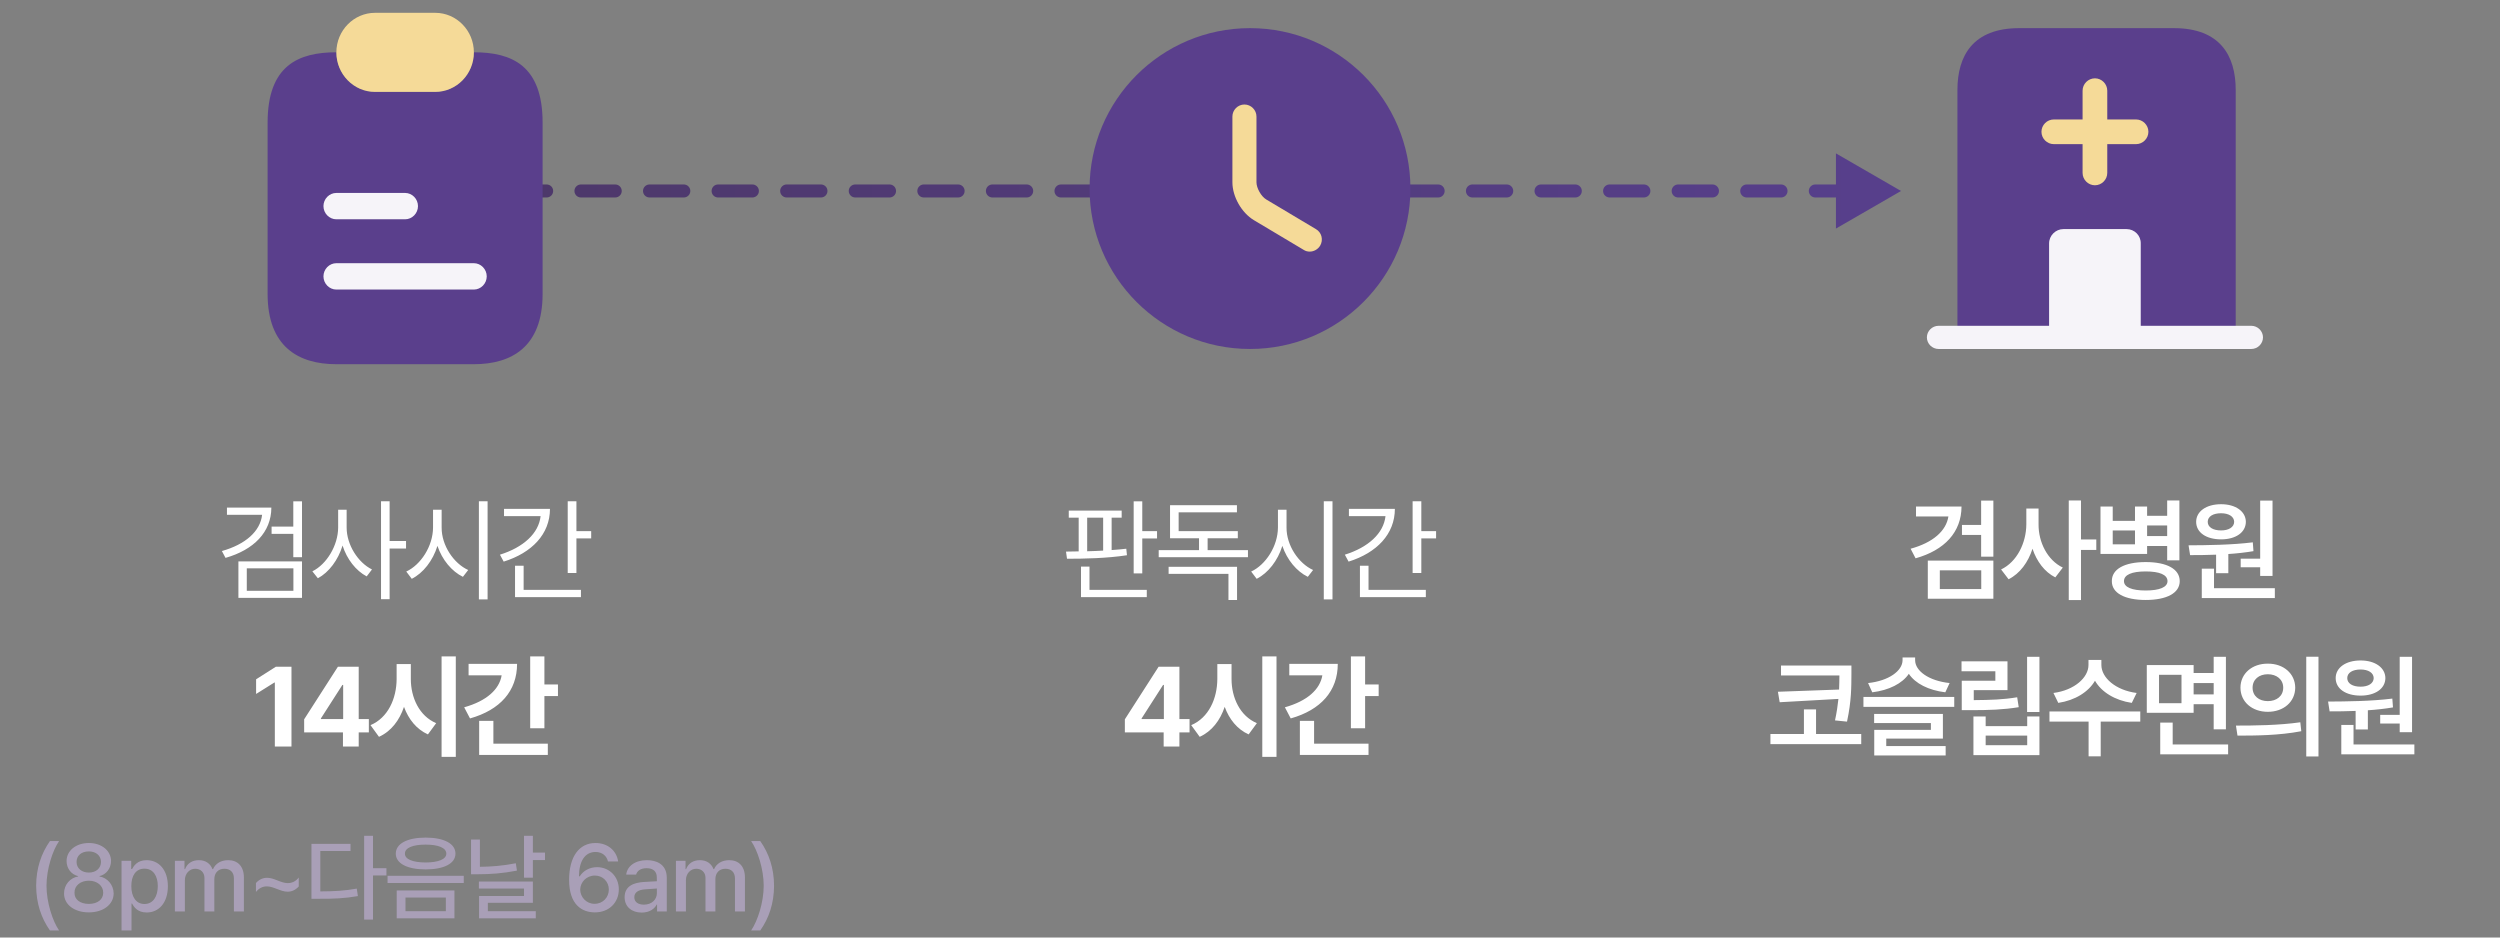
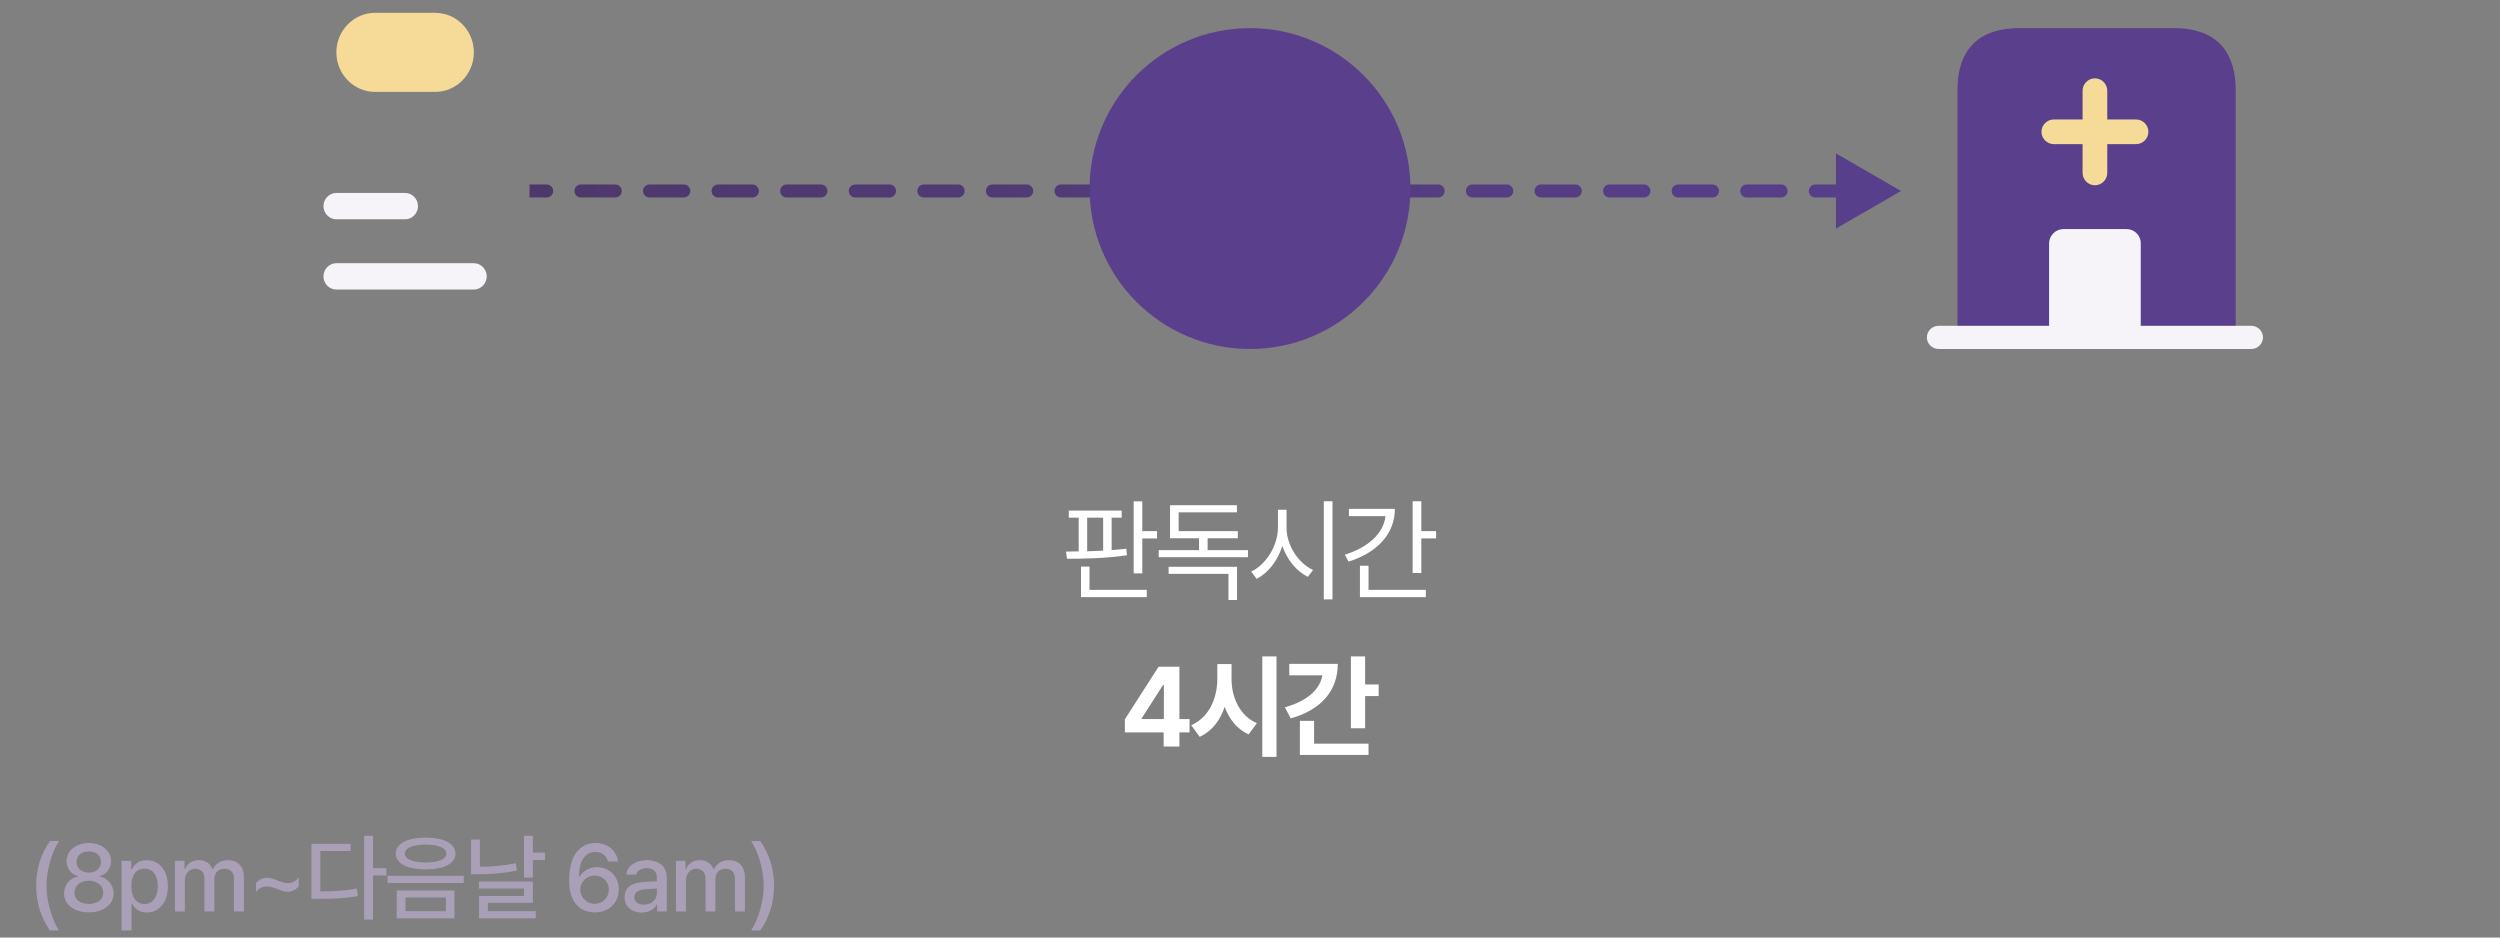
<svg xmlns="http://www.w3.org/2000/svg" width="288" height="108" viewBox="0 0 288 108" fill="none">
  <rect x="0" y="0" width="288" height="108" fill="#808080" stroke="none" />
  <path d="M219 22L211.5 17.67V26.33L219 22ZM62.975 22.75C63.389 22.75 63.725 22.414 63.725 22C63.725 21.586 63.389 21.25 62.975 21.25V22.75ZM66.925 21.25C66.511 21.25 66.175 21.586 66.175 22C66.175 22.414 66.511 22.75 66.925 22.75V21.25ZM70.875 22.75C71.289 22.75 71.625 22.414 71.625 22C71.625 21.586 71.289 21.25 70.875 21.25V22.75ZM74.825 21.25C74.411 21.25 74.075 21.586 74.075 22C74.075 22.414 74.411 22.75 74.825 22.75V21.25ZM78.775 22.75C79.189 22.75 79.525 22.414 79.525 22C79.525 21.586 79.189 21.25 78.775 21.25V22.75ZM82.725 21.25C82.311 21.25 81.975 21.586 81.975 22C81.975 22.414 82.311 22.75 82.725 22.75V21.25ZM86.675 22.75C87.089 22.75 87.425 22.414 87.425 22C87.425 21.586 87.089 21.25 86.675 21.25V22.75ZM90.625 21.25C90.211 21.25 89.875 21.586 89.875 22C89.875 22.414 90.211 22.75 90.625 22.75V21.25ZM94.575 22.75C94.989 22.75 95.325 22.414 95.325 22C95.325 21.586 94.989 21.25 94.575 21.25V22.75ZM98.525 21.25C98.111 21.25 97.775 21.586 97.775 22C97.775 22.414 98.111 22.75 98.525 22.75V21.25ZM102.475 22.75C102.889 22.75 103.225 22.414 103.225 22C103.225 21.586 102.889 21.25 102.475 21.25V22.75ZM106.425 21.25C106.011 21.25 105.675 21.586 105.675 22C105.675 22.414 106.011 22.75 106.425 22.75V21.25ZM110.375 22.75C110.789 22.75 111.125 22.414 111.125 22C111.125 21.586 110.789 21.25 110.375 21.25V22.75ZM114.325 21.25C113.911 21.25 113.575 21.586 113.575 22C113.575 22.414 113.911 22.75 114.325 22.75V21.25ZM118.275 22.75C118.689 22.75 119.025 22.414 119.025 22C119.025 21.586 118.689 21.25 118.275 21.25V22.75ZM122.225 21.25C121.811 21.25 121.475 21.586 121.475 22C121.475 22.414 121.811 22.75 122.225 22.75V21.25ZM126.175 22.75C126.589 22.75 126.925 22.414 126.925 22C126.925 21.586 126.589 21.25 126.175 21.25V22.75ZM130.125 21.25C129.711 21.25 129.375 21.586 129.375 22C129.375 22.414 129.711 22.75 130.125 22.75V21.25ZM134.075 22.75C134.489 22.75 134.825 22.414 134.825 22C134.825 21.586 134.489 21.25 134.075 21.25V22.75ZM138.025 21.25C137.611 21.25 137.275 21.586 137.275 22C137.275 22.414 137.611 22.75 138.025 22.75V21.25ZM141.975 22.75C142.389 22.75 142.725 22.414 142.725 22C142.725 21.586 142.389 21.25 141.975 21.25V22.75ZM145.925 21.25C145.511 21.25 145.175 21.586 145.175 22C145.175 22.414 145.511 22.75 145.925 22.75V21.25ZM149.875 22.75C150.289 22.75 150.625 22.414 150.625 22C150.625 21.586 150.289 21.25 149.875 21.25V22.75ZM153.825 21.25C153.411 21.25 153.075 21.586 153.075 22C153.075 22.414 153.411 22.75 153.825 22.75V21.25ZM157.775 22.75C158.189 22.75 158.525 22.414 158.525 22C158.525 21.586 158.189 21.25 157.775 21.25V22.75ZM161.725 21.25C161.311 21.25 160.975 21.586 160.975 22C160.975 22.414 161.311 22.75 161.725 22.75V21.25ZM165.675 22.75C166.089 22.75 166.425 22.414 166.425 22C166.425 21.586 166.089 21.25 165.675 21.25V22.75ZM169.625 21.25C169.211 21.25 168.875 21.586 168.875 22C168.875 22.414 169.211 22.75 169.625 22.75V21.25ZM173.575 22.75C173.989 22.75 174.325 22.414 174.325 22C174.325 21.586 173.989 21.25 173.575 21.25V22.75ZM177.525 21.25C177.111 21.25 176.775 21.586 176.775 22C176.775 22.414 177.111 22.75 177.525 22.75V21.25ZM181.475 22.75C181.889 22.75 182.225 22.414 182.225 22C182.225 21.586 181.889 21.25 181.475 21.25V22.75ZM185.425 21.25C185.011 21.25 184.675 21.586 184.675 22C184.675 22.414 185.011 22.75 185.425 22.75V21.25ZM189.375 22.75C189.789 22.75 190.125 22.414 190.125 22C190.125 21.586 189.789 21.25 189.375 21.25V22.75ZM193.325 21.25C192.911 21.25 192.575 21.586 192.575 22C192.575 22.414 192.911 22.75 193.325 22.75V21.25ZM197.275 22.75C197.689 22.75 198.025 22.414 198.025 22C198.025 21.586 197.689 21.25 197.275 21.25V22.75ZM201.225 21.25C200.811 21.25 200.475 21.586 200.475 22C200.475 22.414 200.811 22.75 201.225 22.75V21.25ZM205.175 22.75C205.589 22.75 205.925 22.414 205.925 22C205.925 21.586 205.589 21.25 205.175 21.25V22.75ZM209.125 21.25C208.711 21.25 208.375 21.586 208.375 22C208.375 22.414 208.711 22.75 209.125 22.75V21.25ZM213.075 22.75C213.489 22.75 213.825 22.414 213.825 22C213.825 21.586 213.489 21.25 213.075 21.25V22.75ZM217.025 21.25C216.611 21.25 216.275 21.586 216.275 22C216.275 22.414 216.611 22.75 217.025 22.75V21.25ZM61 22.75H62.975V21.25H61V22.75ZM66.925 22.75H70.875V21.25H66.925V22.75ZM74.825 22.75H78.775V21.25H74.825V22.75ZM82.725 22.75H86.675V21.25H82.725V22.75ZM90.625 22.75H94.575V21.25H90.625V22.75ZM98.525 22.75H102.475V21.25H98.525V22.75ZM106.425 22.75H110.375V21.25H106.425V22.75ZM114.325 22.75H118.275V21.25H114.325V22.75ZM122.225 22.75H126.175V21.25H122.225V22.75ZM130.125 22.75H134.075V21.25H130.125V22.75ZM138.025 22.75H141.975V21.25H138.025V22.75ZM145.925 22.75H149.875V21.25H145.925V22.75ZM153.825 22.75H157.775V21.25H153.825V22.75ZM161.725 22.75H165.675V21.25H161.725V22.75ZM169.625 22.75H173.575V21.25H169.625V22.75ZM177.525 22.75H181.475V21.25H177.525V22.75ZM185.425 22.75H189.375V21.25H185.425V22.75ZM193.325 22.75H197.275V21.25H193.325V22.75ZM201.225 22.75H205.175V21.25H201.225V22.75ZM209.125 22.75H213.075V21.25H209.125V22.75Z" fill="url(#paint0_linear_257_953)" />
-   <path d="M62.508 14.121V33.859C62.508 39.932 58.964 41.957 54.588 41.957H38.748C34.372 41.957 30.828 39.932 30.828 33.859V14.121C30.828 7.542 34.372 6.023 38.748 6.023C38.748 7.279 39.243 8.412 40.055 9.242C40.867 10.072 41.975 10.578 43.203 10.578H50.133C52.588 10.578 54.588 8.534 54.588 6.023C58.964 6.023 62.508 7.542 62.508 14.121Z" fill="#5A3F8C" />
  <path d="M54.59 6.031C54.59 8.542 52.59 10.586 50.135 10.586H43.205C41.977 10.586 40.868 10.08 40.057 9.25C39.245 8.42 38.75 7.287 38.75 6.031C38.75 3.521 40.75 1.477 43.205 1.477H50.135C51.363 1.477 52.471 1.983 53.283 2.813C54.095 3.643 54.59 4.776 54.59 6.031Z" fill="#F5DA98" />
  <path d="M46.667 25.263H38.747C37.935 25.263 37.262 24.575 37.262 23.745C37.262 22.915 37.935 22.227 38.747 22.227H46.667C47.478 22.227 48.152 22.915 48.152 23.745C48.152 24.575 47.478 25.263 46.667 25.263Z" fill="#F6F4F9" />
  <path d="M54.587 33.357H38.747C37.935 33.357 37.262 32.669 37.262 31.839C37.262 31.009 37.935 30.32 38.747 30.32H54.587C55.398 30.32 56.072 31.009 56.072 31.839C56.072 32.669 55.398 33.357 54.587 33.357Z" fill="#F6F4F9" />
-   <path d="M31.261 58.478C31.249 61.31 29.23 63.341 25.98 64.268L25.561 63.48C28.259 62.719 29.979 61.221 30.195 59.304H26.145V58.478H31.261ZM34.791 57.755V64.191H33.788V61.5H31.287V60.662H33.788V57.755H34.791ZM34.791 64.674V68.876H27.465V64.674H34.791ZM28.43 65.474V68.064H33.8V65.474H28.43ZM39.933 60.776C39.933 62.77 41.253 64.814 42.853 65.601L42.243 66.4C40.999 65.747 39.958 64.414 39.463 62.846C38.955 64.515 37.889 65.937 36.619 66.616L35.985 65.816C37.635 65.004 38.943 62.833 38.955 60.776V58.72H39.933V60.776ZM44.884 57.742V62.325H46.776V63.188H44.884V69.028H43.894V57.742H44.884ZM50.877 60.776C50.864 62.833 52.273 64.915 53.936 65.664L53.327 66.451C52.045 65.823 50.934 64.496 50.394 62.884C49.867 64.591 48.757 66.013 47.436 66.68L46.801 65.842C48.477 65.067 49.874 62.922 49.886 60.776V58.72H50.877V60.776ZM56.171 57.742V69.054H55.168V57.742H56.171ZM66.404 57.742V61.183H68.105V62.02H66.404V66.007H65.401V57.742H66.404ZM63.357 58.618C63.357 61.525 61.275 63.684 58.025 64.699L57.593 63.899C60.297 63.055 62.062 61.443 62.278 59.456H58.063V58.618H63.357ZM66.924 67.949V68.787H59.332V65.169H60.322V67.949H66.924ZM33.578 76.809V86H31.661V78.624H31.611L29.503 79.944V78.256L31.776 76.809H33.578ZM35.039 84.375V82.864L38.924 76.809H41.323V82.839H42.491V84.375H41.323V86H39.508V84.375H35.039ZM36.968 82.839H39.533V78.903H39.444L36.968 82.763V82.839ZM47.328 78.231C47.328 80.351 48.293 82.483 50.248 83.309L49.296 84.603C47.976 84.007 47.062 82.858 46.541 81.43C46.014 82.985 45.069 84.242 43.659 84.883L42.682 83.537C44.7 82.686 45.678 80.478 45.691 78.231V76.504H47.328V78.231ZM52.508 75.615V87.193H50.87V75.615H52.508ZM62.716 75.615V78.853H64.277V80.186H62.716V83.893H61.078V75.615H62.716ZM59.567 76.478C59.567 79.602 57.612 81.785 54.146 82.763L53.473 81.481C56.057 80.757 57.523 79.418 57.79 77.799H53.981V76.478H59.567ZM63.109 85.67V86.965H55.2V83.042H56.838V85.67H63.109Z" fill="white" />
  <path d="M4.165 102.035C4.175 100.016 4.745 98.329 5.754 96.89H6.807C6.066 97.953 5.357 100.123 5.357 102.035C5.357 103.958 6.066 106.117 6.807 107.191H5.754C4.745 105.752 4.175 104.065 4.165 102.035ZM10.237 105.107C8.55 105.107 7.369 104.194 7.379 102.927C7.369 101.928 8.088 101.111 9.002 100.972V100.929C8.207 100.746 7.67 100.037 7.67 99.189C7.67 97.996 8.754 97.115 10.237 97.115C11.709 97.115 12.783 97.996 12.794 99.189C12.783 100.037 12.246 100.746 11.461 100.929V100.972C12.364 101.111 13.084 101.928 13.094 102.927C13.084 104.194 11.902 105.107 10.237 105.107ZM10.237 104.13C11.247 104.13 11.891 103.604 11.891 102.841C11.891 102.035 11.193 101.455 10.237 101.455C9.27 101.455 8.561 102.035 8.583 102.841C8.561 103.604 9.206 104.13 10.237 104.13ZM10.237 100.521C11.053 100.521 11.633 100.026 11.633 99.296C11.633 98.576 11.064 98.082 10.237 98.082C9.378 98.082 8.819 98.565 8.819 99.296C8.819 100.026 9.41 100.521 10.237 100.521ZM14 107.191V99.167H15.117V100.112H15.214C15.418 99.747 15.815 99.092 16.889 99.092C18.297 99.092 19.339 100.198 19.339 102.1C19.339 103.979 18.318 105.118 16.9 105.118C15.837 105.118 15.418 104.474 15.214 104.087H15.149V107.191H14ZM15.128 102.078C15.128 103.303 15.665 104.141 16.642 104.141C17.652 104.141 18.178 103.249 18.178 102.078C18.178 100.929 17.663 100.069 16.642 100.069C15.654 100.069 15.128 100.864 15.128 102.078ZM20.147 105V99.167H21.254V100.123H21.318C21.565 99.468 22.134 99.092 22.908 99.092C23.681 99.092 24.229 99.478 24.476 100.123H24.541C24.82 99.489 25.443 99.092 26.292 99.092C27.345 99.092 28.096 99.758 28.096 101.09V105H26.947V101.197C26.947 100.413 26.453 100.08 25.851 100.08C25.11 100.08 24.691 100.585 24.691 101.283V105H23.552V101.133C23.552 100.499 23.112 100.08 22.489 100.08C21.845 100.08 21.297 100.617 21.297 101.401V105H20.147ZM29.485 101.724C29.84 101.326 30.28 101.122 30.764 101.122C31.601 101.122 32.343 101.734 33.159 101.734C33.653 101.734 34.083 101.52 34.416 101.09V102.121C34.051 102.519 33.621 102.723 33.138 102.723C32.3 102.723 31.548 102.11 30.731 102.11C30.248 102.11 29.829 102.325 29.485 102.755V101.724ZM42.97 96.288V100.016H44.517V100.854H42.97V105.935H41.949V96.288H42.97ZM40.381 97.212V98.039H36.9V102.69C38.517 102.685 39.731 102.615 41.1 102.368L41.229 103.228C39.725 103.496 38.447 103.55 36.653 103.539H35.88V97.212H40.381ZM49.031 96.492C51.148 96.492 52.469 97.18 52.469 98.34C52.469 99.478 51.148 100.155 49.031 100.155C46.926 100.155 45.594 99.478 45.594 98.34C45.594 97.18 46.926 96.492 49.031 96.492ZM49.031 97.298C47.549 97.298 46.636 97.674 46.647 98.34C46.636 98.984 47.549 99.35 49.031 99.36C50.503 99.35 51.416 98.984 51.416 98.34C51.416 97.674 50.503 97.298 49.031 97.298ZM52.351 102.583V105.795H45.701V102.583H52.351ZM46.711 103.399V104.968H51.362V103.399H46.711ZM53.425 100.896V101.724H44.648V100.896H53.425ZM61.388 96.288V98.222H62.784V99.081H61.388V101.111H60.367V96.288H61.388ZM55.286 96.718V99.855C56.581 99.844 57.945 99.742 59.422 99.446L59.551 100.295C57.929 100.617 56.468 100.714 55.05 100.714H54.266V96.718H55.286ZM61.388 101.552V104.001H56.199V104.968H61.721V105.795H55.19V103.217H60.367V102.357H55.168V101.552H61.388ZM68.505 105.107C67.066 105.097 65.562 104.248 65.562 101.369C65.562 98.662 66.733 97.115 68.602 97.115C70.031 97.115 71.029 98.007 71.212 99.242H70.041C69.891 98.608 69.386 98.147 68.602 98.147C67.399 98.147 66.7 99.199 66.7 100.95H66.786C67.205 100.295 67.936 99.897 68.784 99.897C70.17 99.897 71.287 100.961 71.287 102.454C71.287 103.958 70.181 105.118 68.505 105.107ZM68.494 104.119C69.44 104.119 70.138 103.389 70.138 102.476C70.138 101.584 69.461 100.864 68.527 100.864C67.57 100.864 66.851 101.616 66.84 102.486C66.851 103.346 67.538 104.119 68.494 104.119ZM71.956 103.356C71.956 102.024 73.084 101.681 74.137 101.605C74.524 101.579 75.399 101.53 75.673 101.52L75.662 101.058C75.662 100.402 75.265 100.016 74.481 100.016C73.804 100.016 73.396 100.327 73.278 100.757H72.139C72.246 99.79 73.149 99.092 74.524 99.092C75.448 99.092 76.812 99.436 76.812 101.122V105H75.695V104.205H75.652C75.426 104.646 74.889 105.129 73.922 105.129C72.816 105.129 71.956 104.495 71.956 103.356ZM73.073 103.367C73.073 103.926 73.535 104.216 74.18 104.216C75.115 104.216 75.673 103.593 75.673 102.895V102.357L74.298 102.454C73.546 102.508 73.073 102.787 73.073 103.367ZM77.868 105V99.167H78.974V100.123H79.038C79.286 99.468 79.855 99.092 80.628 99.092C81.402 99.092 81.95 99.478 82.197 100.123H82.261C82.54 99.489 83.163 99.092 84.012 99.092C85.065 99.092 85.817 99.758 85.817 101.09V105H84.667V101.197C84.667 100.413 84.173 100.08 83.572 100.08C82.831 100.08 82.412 100.585 82.412 101.283V105H81.273V101.133C81.273 100.499 80.832 100.08 80.209 100.08C79.565 100.08 79.017 100.617 79.017 101.401V105H77.868ZM89.171 102.035C89.161 104.065 88.591 105.752 87.582 107.191H86.529C87.27 106.117 87.979 103.958 87.979 102.035C87.979 100.123 87.27 97.953 86.529 96.89H87.582C88.591 98.329 89.161 100.016 89.171 102.035Z" fill="#A99FB7" />
  <path d="M144 40.202C154.206 40.202 162.48 31.928 162.48 21.722C162.48 11.516 154.206 3.242 144 3.242C133.793 3.242 125.52 11.516 125.52 21.722C125.52 31.928 133.793 40.202 144 40.202Z" fill="#5A3F8C" />
-   <path d="M150.88 28.985C150.64 28.985 150.4 28.93 150.178 28.782L144.449 25.363C143.026 24.513 141.973 22.647 141.973 21.002V13.425C141.973 12.667 142.601 12.039 143.359 12.039C144.116 12.039 144.745 12.667 144.745 13.425V21.002C144.745 21.667 145.299 22.647 145.872 22.979L151.601 26.398C152.266 26.786 152.469 27.636 152.081 28.302C151.804 28.745 151.342 28.985 150.88 28.985Z" fill="#F5DA98" />
  <path d="M129.216 58.821V59.634H128.06V63.366C128.638 63.328 129.209 63.277 129.749 63.214L129.825 63.963C127.54 64.318 124.874 64.369 122.919 64.369L122.804 63.544L124.264 63.519V59.634H123.122V58.821H129.216ZM131.59 57.755V61.183H133.291V62.033H131.59V66.058H130.599V57.755H131.59ZM132.11 67.949V68.787H124.531V65.27H125.509V67.949H132.11ZM125.242 63.506C125.845 63.487 126.467 63.468 127.083 63.43V59.634H125.242V63.506ZM143.765 63.379V64.191H133.482V63.379H138.128V62.008H134.789V58.199H142.495V59.024H135.78V61.183H142.597V62.008H139.118V63.379H143.765ZM142.508 65.296V69.117H141.518V66.108H134.624V65.296H142.508ZM148.209 60.776C148.196 62.833 149.605 64.915 151.268 65.664L150.659 66.451C149.377 65.823 148.266 64.496 147.726 62.884C147.199 64.591 146.089 66.013 144.768 66.68L144.134 65.842C145.809 65.067 147.206 62.922 147.219 60.776V58.72H148.209V60.776ZM153.503 57.742V69.054H152.5V57.742H153.503ZM163.736 57.742V61.183H165.437V62.02H163.736V66.007H162.733V57.742H163.736ZM160.689 58.618C160.689 61.525 158.607 63.684 155.357 64.699L154.925 63.899C157.629 63.055 159.394 61.443 159.61 59.456H155.395V58.618H160.689ZM164.256 67.949V68.787H156.664V65.169H157.655V67.949H164.256ZM129.584 84.375V82.864L133.469 76.809H135.868V82.839H137.036V84.375H135.868V86H134.053V84.375H129.584ZM131.514 82.839H134.078V78.903H133.989L131.514 82.763V82.839ZM141.874 78.231C141.874 80.351 142.838 82.483 144.793 83.309L143.841 84.603C142.521 84.007 141.607 82.858 141.086 81.43C140.56 82.985 139.614 84.242 138.205 84.883L137.227 83.537C139.246 82.686 140.223 80.478 140.236 78.231V76.504H141.874V78.231ZM147.053 75.615V87.193H145.416V75.615H147.053ZM157.261 75.615V78.853H158.822V80.186H157.261V83.893H155.623V75.615H157.261ZM154.112 76.478C154.112 79.602 152.157 81.785 148.691 82.763L148.019 81.481C150.602 80.757 152.068 79.418 152.335 77.799H148.526V76.478H154.112ZM157.654 85.67V86.965H149.745V83.042H151.383V85.67H157.654Z" fill="white" />
  <path d="M250.43 3.242H232.62C227.277 3.242 225.496 6.43 225.496 10.366V38.862H257.554V10.366C257.554 6.43 255.773 3.242 250.43 3.242Z" fill="#5A3F8C" />
  <path d="M244.978 26.391H237.709C236.811 26.391 236.055 27.13 236.055 28.045V38.711H246.614V28.045C246.632 27.13 245.893 26.391 244.978 26.391Z" fill="#F6F4F9" />
  <path d="M246.074 13.762H242.757V10.445C242.757 9.668 242.113 9.023 241.336 9.023C240.559 9.023 239.914 9.668 239.914 10.445V13.762H236.597C235.82 13.762 235.176 14.406 235.176 15.183C235.176 15.96 235.82 16.605 236.597 16.605H239.914V19.922C239.914 20.699 240.559 21.343 241.336 21.343C242.113 21.343 242.757 20.699 242.757 19.922V16.605H246.074C246.851 16.605 247.496 15.96 247.496 15.183C247.496 14.406 246.851 13.762 246.074 13.762Z" fill="#F5DA98" />
  <path d="M259.346 37.531H223.327C222.589 37.531 221.977 38.137 221.977 38.867C221.977 39.597 222.589 40.203 223.327 40.203H259.346C260.084 40.203 260.697 39.597 260.697 38.867C260.697 38.137 260.084 37.531 259.346 37.531Z" fill="#F6F4F9" />
-   <path d="M225.968 58.352C225.955 61.31 224.012 63.379 220.674 64.318L220.102 63.214C222.673 62.509 224.197 61.17 224.457 59.494H220.724V58.352H225.968ZM229.636 57.666V64.128H228.227V61.627H226.018V60.472H228.227V57.666H229.636ZM229.636 64.585V68.978H222.083V64.585H229.636ZM223.467 65.702V67.86H228.24V65.702H223.467ZM234.842 60.408C234.829 62.452 235.858 64.534 237.635 65.385L236.772 66.515C235.528 65.886 234.633 64.674 234.144 63.214C233.642 64.775 232.703 66.07 231.389 66.731L230.526 65.601C232.366 64.725 233.42 62.528 233.433 60.408V58.58H234.842V60.408ZM239.73 57.653V62.148H241.494V63.353H239.73V69.13H238.321V57.653H239.73ZM243.386 58.352V60.002H245.951V58.352H247.347V59.418H249.658V57.653H251.067V64.547H249.658V62.897H247.347V63.81H241.977V58.352H243.386ZM243.386 62.706H245.951V61.106H243.386V62.706ZM247.182 64.75C249.62 64.75 251.105 65.55 251.105 66.946C251.105 68.317 249.62 69.117 247.182 69.117C244.758 69.117 243.272 68.317 243.285 66.946C243.272 65.55 244.758 64.75 247.182 64.75ZM247.182 65.829C245.583 65.829 244.681 66.21 244.681 66.946C244.681 67.644 245.583 68.025 247.182 68.025C248.782 68.025 249.696 67.644 249.696 66.946C249.696 66.21 248.782 65.829 247.182 65.829ZM247.347 61.754H249.658V60.535H247.347V61.754ZM261.795 57.666V66.35H260.373V65.347H258.126V64.356H260.373V57.666H261.795ZM262.062 67.759V68.901H253.645V65.512H255.054V67.759H262.062ZM252.121 62.82C254.241 62.808 257.085 62.782 259.523 62.477L259.599 63.493C258.653 63.652 257.676 63.76 256.704 63.823V66.032H255.295V63.899C254.222 63.944 253.2 63.95 252.299 63.95L252.121 62.82ZM255.866 58.085C257.542 58.085 258.71 58.91 258.723 60.116C258.71 61.348 257.542 62.135 255.866 62.135C254.165 62.135 252.997 61.348 252.997 60.116C252.997 58.91 254.165 58.085 255.866 58.085ZM255.866 59.126C254.952 59.126 254.33 59.494 254.33 60.116C254.33 60.738 254.952 61.106 255.866 61.106C256.742 61.106 257.365 60.738 257.377 60.116C257.365 59.494 256.742 59.126 255.866 59.126ZM213.284 76.669V77.71C213.271 79.106 213.297 80.706 212.776 83.131L211.393 82.991C211.589 82.071 211.71 81.252 211.786 80.516L205.019 80.897L204.816 79.69L211.862 79.436C211.888 78.84 211.894 78.307 211.9 77.811H205.172V76.669H213.284ZM214.414 84.553V85.721H203.953V84.553H207.812V81.722H209.209V84.553H214.414ZM220.623 76.06C220.623 77.278 222.184 78.434 224.596 78.688L224.101 79.754C222.171 79.519 220.629 78.738 219.899 77.621C219.15 78.738 217.614 79.519 215.684 79.754L215.202 78.688C217.601 78.434 219.163 77.278 219.175 76.06V75.742H220.623V76.06ZM225.129 80.287V81.43H214.668V80.287H225.129ZM223.822 82.242V85.086H217.296V85.949H224.139V87.028H215.913V84.083H222.438V83.296H215.9V82.242H223.822ZM234.943 75.666V82.026H233.521V75.666H234.943ZM231.262 76.186V79.5H227.377V80.655C229.345 80.636 230.735 80.598 232.379 80.325L232.557 81.468C230.741 81.76 229.192 81.811 226.971 81.811H225.993V78.421H229.865V77.329H225.968V76.186H231.262ZM228.748 82.534V83.651H233.534V82.534H234.943V86.99H227.339V82.534H228.748ZM228.748 85.848H233.534V84.743H228.748V85.848ZM242.079 76.606C242.079 78.053 243.691 79.513 246.141 79.83L245.583 80.973C243.634 80.681 242.085 79.722 241.342 78.421C240.587 79.722 239.044 80.681 237.115 80.973L236.556 79.83C238.981 79.513 240.593 78.053 240.593 76.606V76.022H242.079V76.606ZM246.56 81.963V83.131H242.002V87.13H240.606V83.131H236.099V81.963H246.56ZM252.705 76.618V77.532H255.016V75.666H256.425V84.019H255.016V81.125H252.705V82.115H247.31V76.618H252.705ZM248.719 77.735V81.011H251.309V77.735H248.719ZM256.679 85.759V86.901H248.858V83.245H250.293V85.759H256.679ZM252.705 79.995H255.016V78.688H252.705V79.995ZM261.25 76.453C263.065 76.44 264.398 77.596 264.411 79.221C264.398 80.858 263.065 82.001 261.25 82.001C259.447 82.001 258.101 80.858 258.101 79.221C258.101 77.596 259.447 76.44 261.25 76.453ZM261.25 77.672C260.247 77.672 259.498 78.269 259.498 79.221C259.498 80.186 260.247 80.769 261.25 80.769C262.265 80.769 263.027 80.186 263.027 79.221C263.027 78.269 262.265 77.672 261.25 77.672ZM267.089 75.653V87.143H265.68V75.653H267.089ZM257.581 83.588C259.65 83.588 262.519 83.562 264.995 83.207L265.109 84.235C262.532 84.731 259.777 84.743 257.758 84.743L257.581 83.588ZM277.868 75.666V84.35H276.446V83.347H274.199V82.356H276.446V75.666H277.868ZM278.135 85.759V86.901H269.718V83.512H271.127V85.759H278.135ZM268.194 80.82C270.315 80.808 273.158 80.782 275.596 80.478L275.672 81.493C274.726 81.652 273.749 81.76 272.777 81.823V84.032H271.368V81.899C270.295 81.944 269.273 81.95 268.372 81.95L268.194 80.82ZM271.94 76.085C273.615 76.085 274.783 76.91 274.796 78.116C274.783 79.348 273.615 80.135 271.94 80.135C270.238 80.135 269.07 79.348 269.07 78.116C269.07 76.91 270.238 76.085 271.94 76.085ZM271.94 77.126C271.025 77.126 270.403 77.494 270.403 78.116C270.403 78.738 271.025 79.106 271.94 79.106C272.815 79.106 273.438 78.738 273.45 78.116C273.438 77.494 272.815 77.126 271.94 77.126Z" fill="white" />
  <defs>
    <linearGradient id="paint0_linear_257_953" x1="61" y1="21.5" x2="219" y2="21.5" gradientUnits="userSpaceOnUse">
      <stop stop-color="#4D386A" />
      <stop offset="1" stop-color="#573F8C" />
    </linearGradient>
  </defs>
</svg>